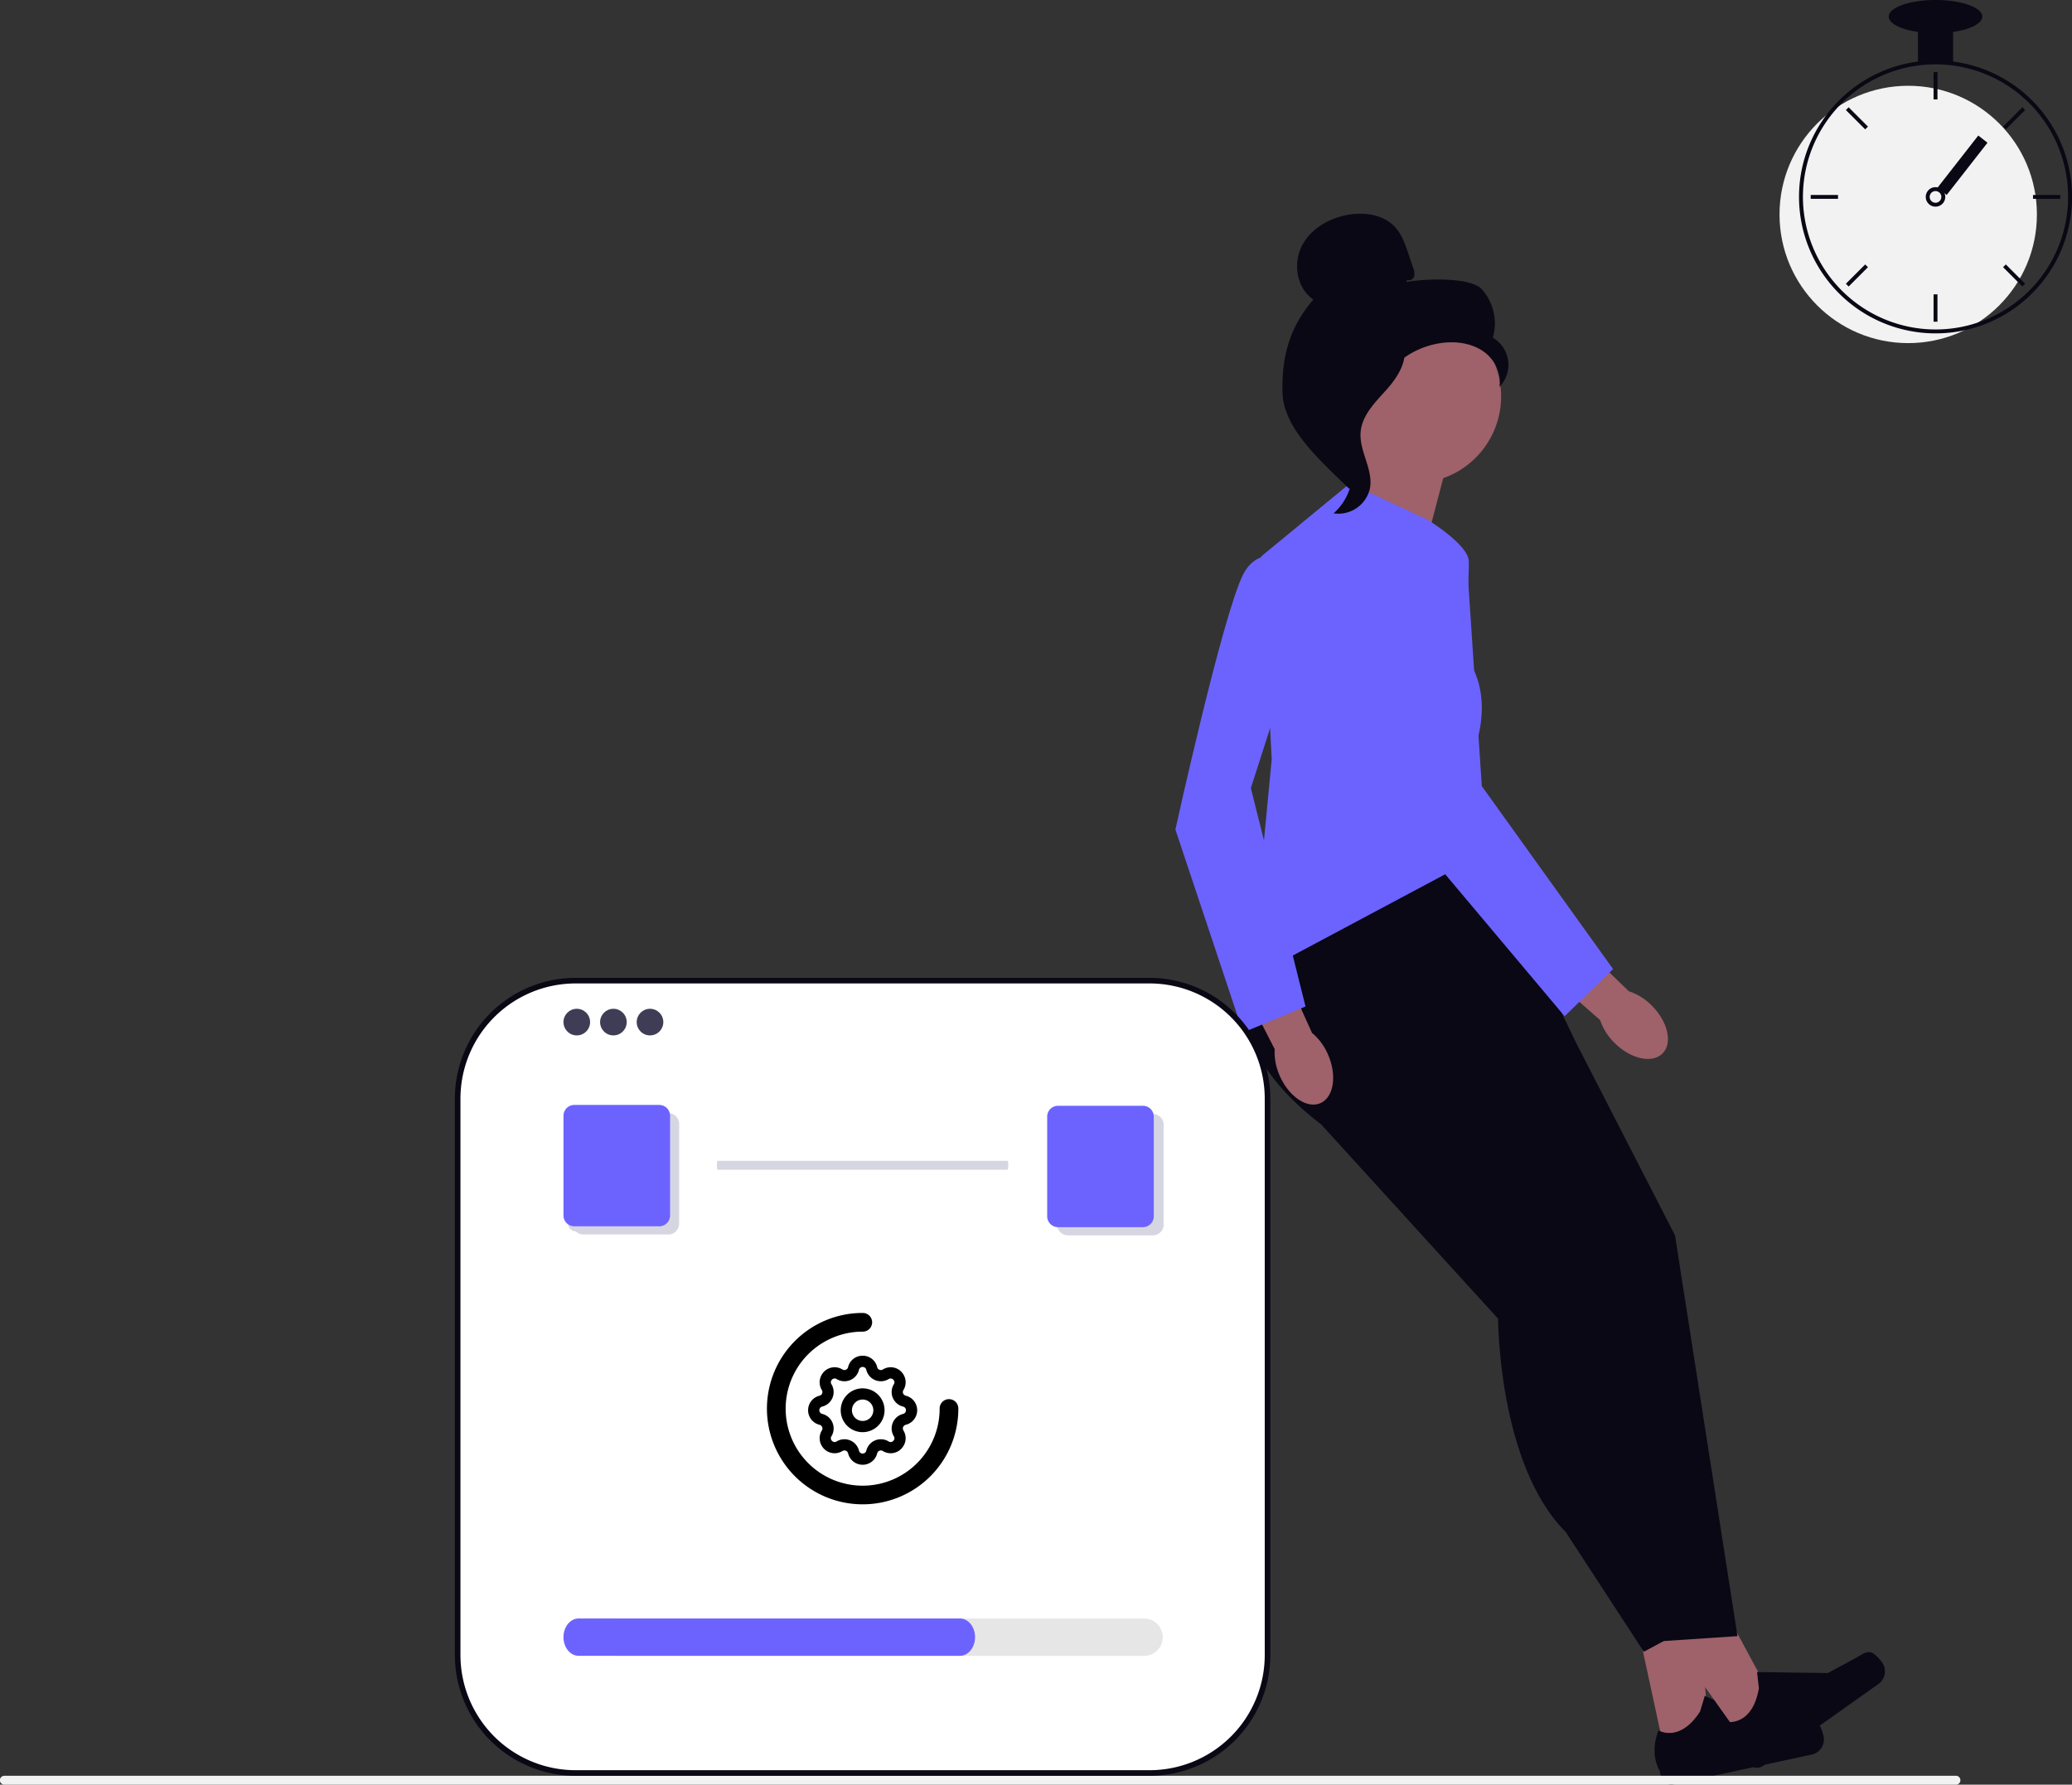
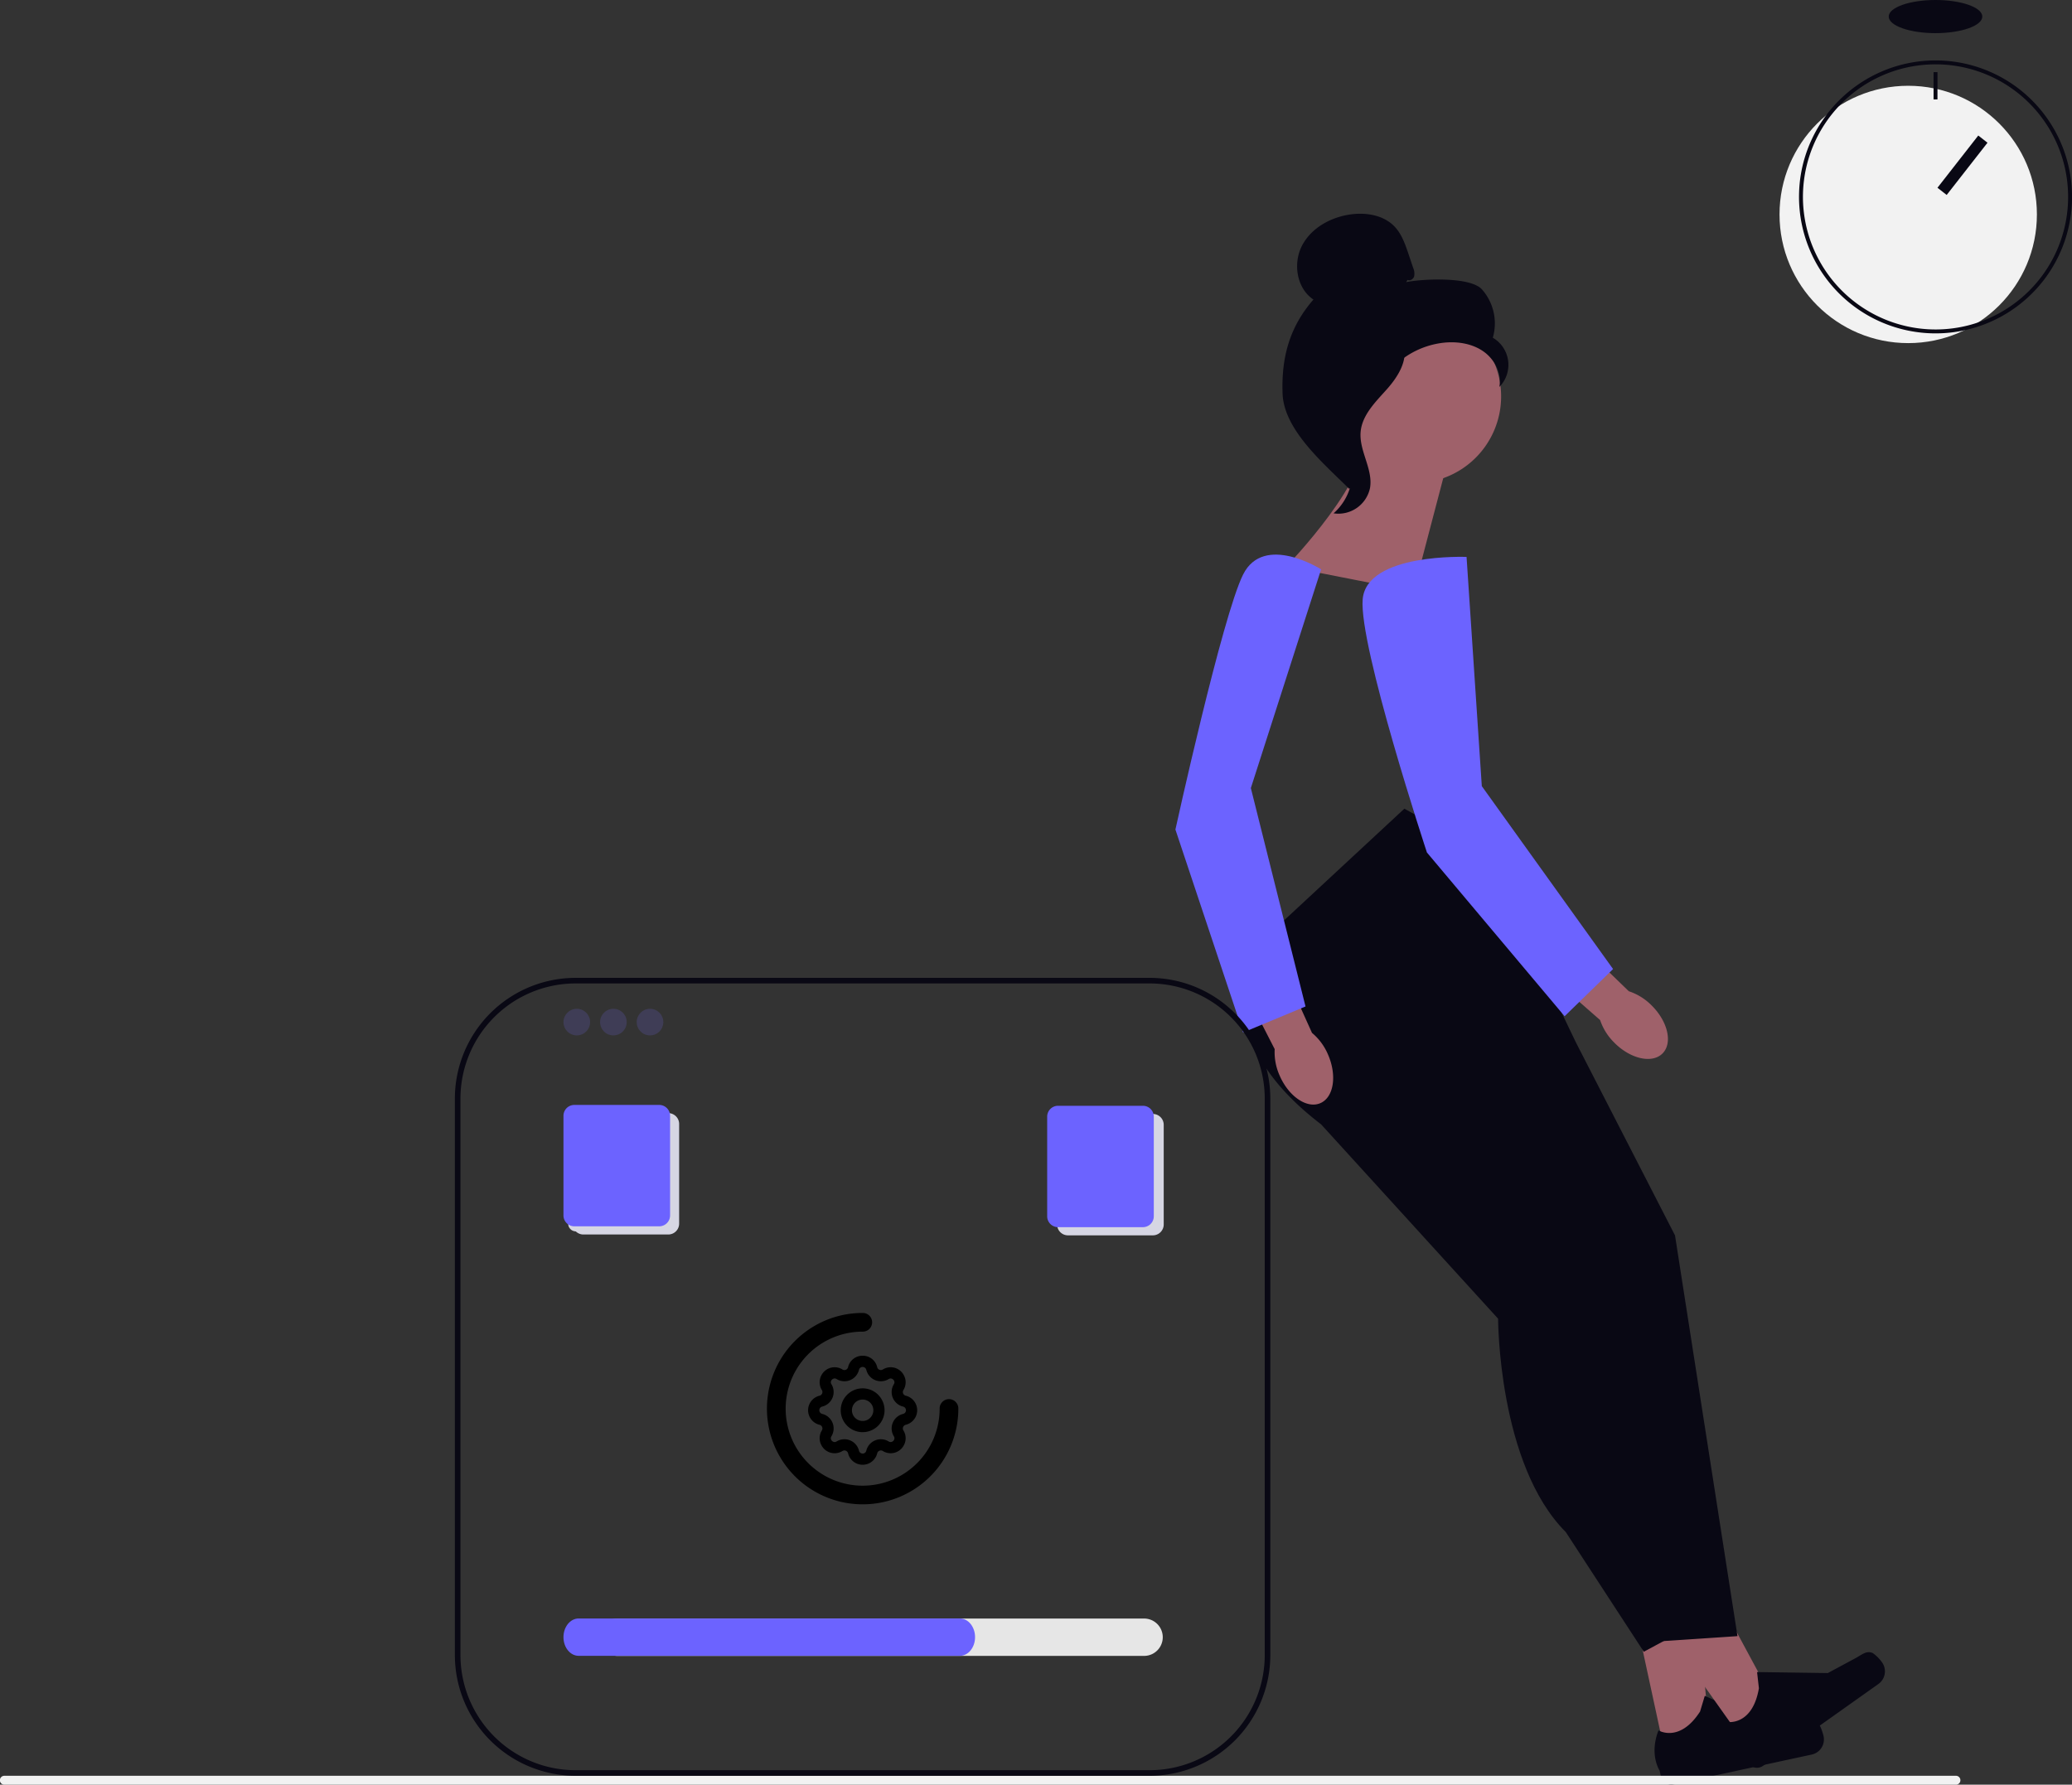
<svg xmlns="http://www.w3.org/2000/svg" width="800" height="689.157">
  <rect width="100%" height="100%" fill="#333333" stroke="none" />
  <g transform="translate(-483.74 -230.787)">
    <path fill="#090814" d="M1085.064 750.416a12.97 12.97 0 0 1-11.368-6.723l-14.614-26.458a13 13 0 0 1 12.044-19.259l26.53 1.356a13.1 13.1 0 0 1 11.31 7.92l7.747 18.322a13.005 13.005 0 0 1-7.733 17.355l-19.649 6.78a12.9 12.9 0 0 1-4.256.721Z" />
    <path fill="#9f616a" d="m1126.975 909.649 17.244-3.722-6.176-68.24-25.425 5.492Z" />
    <path fill="#090814" d="M1185.941 896.51c.738.786 1.652 3.641 1.877 4.7a5.965 5.965 0 0 1-4.588 7.106l-53.369 11.534a4.1 4.1 0 0 1-4.861-3.128l-.481-2.23s-4.091-6.112-.433-15.512c0 0 8.149 4.989 16.057-7.3l1.813-6.031 24.96 11.1 12.255-1.107c2.679-.241 4.925-1.123 6.753.866h.016Z" />
    <path fill="#9f616a" d="m1157.806 904.435 14.373-10.2-32.516-60.315-21.222 15.044Z" />
    <path fill="#090814" d="M1206.845 869.144a14.8 14.8 0 0 1 3.561 3.577 5.984 5.984 0 0 1-1.412 8.341l-44.53 31.6a4.1 4.1 0 0 1-5.695-.962l-1.315-1.861s-6.16-4.01-6.5-14.1c0 0 9.448 1.38 11.9-13.026l-.706-6.256 27.318.385 10.844-5.839c2.374-1.283 4.09-2.968 6.545-1.861ZM969.71 595.316s-24.107 32.777 24.107 69.637l98.461-31.464-35.172-73.343-31.145-17.081-56.263 52.238Z" />
    <path fill="#090814" d="m1092.292 633.505 38.172 74.34 24.121 154.738-30.137 2.005-30.149-146.689-53.25-79.374 37.177-17.081" />
    <path fill="#090814" d="M993.831 641.612v23.356L1062.155 740s0 56.263 26.126 82.39l30.137 46.222 26.126-14.062-38.172-134.631-68.324-88.42-44.2 10.113h-.014Z" />
    <path fill="#9f616a" d="m1042.376 410.082-12.873 49.064-49.064-9.651s34.234-35.3 29.416-51.387l32.532 11.974h-.014Z" />
-     <path fill="#6c63ff" d="m1004.881 417.484 30.137 14.066s15.508 9.478 15.8 15.8-1.731 36.456-1.731 36.456 12.06 12.061 4.025 36.167l4.025 40.192-90.428 48.219 8.036-84.395-4.025-78.365 34.162-28.132Z" />
    <path fill="#9f616a" d="M977.832 646.171c3.534 8.093 10.575 12.84 15.725 10.589s6.463-10.632 2.943-18.726a22.06 22.06 0 0 0-6.2-8.4l-15.393-34.119-15.855 7.559 16.847 32.837a22 22 0 0 0 1.933 10.257Z" />
    <path fill="#6c63ff" d="M993.831 450.649s-22.1-14.066-30.137 2.005-26.126 98.458-26.126 98.458l26.126 78.365 24.107-10.041-21.106-84.334 27.122-84.453z" />
    <path fill="#9f616a" d="M1107.122 633.52c6.261 6.232 14.556 8.05 18.524 4.054s2.092-12.262-4.169-18.495a22.1 22.1 0 0 0-8.858-5.525l-26.877-26.055-11.96 12.868 27.76 24.309a22.06 22.06 0 0 0 5.583 8.829Z" />
    <path fill="#6c63ff" d="M1049.964 445.845s-38.533-1.57-40.091 16.33 24.8 97.8 24.8 97.8l53.162 63.231 18.711-18.221-50.68-70.632-5.887-88.508Z" />
    <path fill="#9f616a" d="M1063.323 383.855a33.484 33.484 0 1 1-33.484-33.484 33.48 33.48 0 0 1 33.484 33.484" />
    <path fill="#090814" d="M1027.17 338.844c.967.563 2.265-.289 2.582-1.371a5.67 5.67 0 0 0-.4-3.289c-.606-1.789-1.2-3.563-1.8-5.352-1.284-3.794-2.64-7.718-5.41-10.6-4.19-4.36-10.855-5.471-16.842-4.663-7.689 1.039-15.278 5.194-18.855 12.089s-2.049 16.5 4.415 20.8c-9.219 10.56-12.421 22.332-11.916 36.326s15.768 26.891 25.722 36.759c2.222-1.342 4.241-7.66 3.015-9.954s.534-4.948-.981-7.069-2.784 1.255-1.255-.851c.967-1.327-2.8-4.371-1.371-5.165 6.939-3.837 9.247-12.493 13.6-19.115a32.55 32.55 0 0 1 23.789-14.3c5.251-.491 10.791.4 15.09 3.448s7.083 8.483 6.088 13.662a12.132 12.132 0 0 0-2.525-19 19.8 19.8 0 0 0-4.208-18.674c-4.487-4.948-22.678-4.1-29.228-2.8l.5-.866-.014-.014Z" />
    <path fill="#090814" d="M1026.161 363.283c-8.67.938-14.931 8.454-20.226 15.393-3.044 4-6.247 8.411-6.16 13.445.072 5.078 3.477 9.449 5.107 14.253a21.49 21.49 0 0 1-6.247 22.635 12.467 12.467 0 0 0 14.066-9.767c1.255-7.285-4.27-14.325-3.621-21.7.577-6.492 5.7-11.483 10.041-16.345s8.439-11.3 6.434-17.5l.606-.418Z" />
    <path fill="#f2f2f2" d="M1240.653 918.227a1.71 1.71 0 0 1-1.717 1.717H485.457a1.717 1.717 0 1 1 0-3.433h753.483a1.71 1.71 0 0 1 1.713 1.716" />
-     <path fill="#fff" d="M927.291 609.067H705.632a45.513 45.513 0 0 0-45.513 45.513v214.939a45.513 45.513 0 0 0 45.513 45.513h221.659a45.513 45.513 0 0 0 45.513-45.513V654.58a45.513 45.513 0 0 0-45.513-45.513" />
    <path fill="#090814" d="M927.619 916.508H705.96a46.644 46.644 0 0 1-46.591-46.591V654.979a46.644 46.644 0 0 1 46.591-46.591h221.66a46.644 46.644 0 0 1 46.591 46.591v214.938a46.644 46.644 0 0 1-46.592 46.591M705.96 610.544a44.486 44.486 0 0 0-44.436 44.436v214.937a44.485 44.485 0 0 0 44.436 44.435h221.66a44.485 44.485 0 0 0 44.436-44.435V654.979a44.486 44.486 0 0 0-44.436-44.436Z" />
    <circle cx="5.14" cy="5.14" r="5.14" fill="#3f3d56" transform="translate(701.298 620.33)" />
    <circle cx="5.14" cy="5.14" r="5.14" fill="#3f3d56" transform="translate(715.434 620.33)" />
    <circle cx="5.14" cy="5.14" r="5.14" fill="#3f3d56" transform="translate(729.568 620.33)" />
    <path fill="#e6e6e6" d="M925.47 870.215H722.15a7.213 7.213 0 0 1 0-14.426h203.32a7.213 7.213 0 0 1 0 14.426" />
    <path fill="#6c63ff" d="M854.348 870.187H707.156c-3.237 0-5.862-3.229-5.862-7.213s2.624-7.213 5.862-7.213h147.192c3.237 0 5.862 3.229 5.862 7.213s-2.624 7.213-5.862 7.213" />
    <path d="M816.804 811.683a36.956 36.956 0 0 1-14.382-70.995 36.7 36.7 0 0 1 14.382-2.9 3.607 3.607 0 1 1 0 7.213 29.743 29.743 0 0 0-11.572 57.133 29.724 29.724 0 0 0 41.307-27.4 3.607 3.607 0 1 1 7.213 0 36.92 36.92 0 0 1-36.948 36.949" />
    <path fill="none" d="M791.615 750.168h50.38v50.38h-50.38Z" />
    <path d="M816.805 754.302a5.7 5.7 0 0 1 5.619 4.418 1.455 1.455 0 0 0 2.172.9 5.735 5.735 0 0 1 8.081 2.143 5.68 5.68 0 0 1-.131 5.8 1.455 1.455 0 0 0 .9 2.171 5.782 5.782 0 0 1 0 11.238 1.455 1.455 0 0 0-.9 2.172 5.68 5.68 0 0 1 .132 5.8 5.735 5.735 0 0 1-8.08 2.145 1.455 1.455 0 0 0-2.171.9 5.782 5.782 0 0 1-11.238 0 1.455 1.455 0 0 0-2.172-.9 5.735 5.735 0 0 1-8.081-2.143 5.68 5.68 0 0 1 .131-5.8 1.455 1.455 0 0 0-.9-2.171 5.782 5.782 0 0 1 0-11.238 1.455 1.455 0 0 0 .9-2.172 5.68 5.68 0 0 1-.132-5.8 5.735 5.735 0 0 1 8.08-2.146 1.44 1.44 0 0 0 .755.216 1.46 1.46 0 0 0 1.416-1.115 5.7 5.7 0 0 1 5.619-4.418m7.033 9.859a5.78 5.78 0 0 1-5.62-4.421 1.454 1.454 0 0 0-2.826 0 5.777 5.777 0 0 1-8.626 3.574 1.5 1.5 0 0 0-.77-.237 1.55 1.55 0 0 0-1.288.8 1.34 1.34 0 0 0 .055 1.432 5.783 5.783 0 0 1-3.576 8.63 1.454 1.454 0 0 0 0 2.826 5.783 5.783 0 0 1 3.574 8.637 1.34 1.34 0 0 0-.054 1.433 1.55 1.55 0 0 0 1.287.8 1.5 1.5 0 0 0 .768-.236 5.783 5.783 0 0 1 8.63 3.576 1.454 1.454 0 0 0 2.826 0 5.783 5.783 0 0 1 8.631-3.573 1.5 1.5 0 0 0 .768.236 1.55 1.55 0 0 0 1.287-.8 1.34 1.34 0 0 0-.055-1.436 5.783 5.783 0 0 1 3.576-8.63 1.454 1.454 0 0 0 0-2.826 5.783 5.783 0 0 1-3.576-8.628 1.34 1.34 0 0 0 .054-1.433 1.55 1.55 0 0 0-1.287-.8 1.5 1.5 0 0 0-.768.236 5.8 5.8 0 0 1-3.009.84Z" />
    <path d="M816.805 783.82a8.461 8.461 0 1 1 8.461-8.461 8.47 8.47 0 0 1-8.461 8.461m-4.134-8.461a4.134 4.134 0 1 0 4.134-4.134 4.14 4.14 0 0 0-4.133 4.133Z" />
    <ellipse cx="49.687" cy="49.686" fill="#f2f2f2" rx="49.687" ry="49.686" transform="translate(1170.815 263.909)" />
    <path fill="#090814" d="M1237.817 254.553a53.7 53.7 0 0 0-13.551 0 52.84 52.84 0 0 0-43.6 36.768 52 52 0 0 0-2.289 13.566q-.036.961-.038 1.935a52.75 52.75 0 0 0 52.7 52.7c1.122 0 2.243-.038 3.35-.105a52 52 0 0 0 7.724-1.069 52.7 52.7 0 0 0-4.3-103.792Zm9.719 100.735h-.008a50.7 50.7 0 0 1-13.132 2.612 50 50 0 0 1-3.35.113 51.255 51.255 0 0 1-51.192-51.192c0-.647.015-1.295.038-1.935a51.192 51.192 0 1 1 67.649 50.4Z" />
    <path fill="#090814" d="M1230.29 258.64h1.506v10.54h-1.506z" />
    <g fill="#d6d6e3">
      <path d="M741.765 660.618h-32.779a4.2 4.2 0 0 0-4.192 4.192v38.489a4.2 4.2 0 0 0 4.192 4.192h32.779a4.2 4.2 0 0 0 4.192-4.192V664.81a4.2 4.2 0 0 0-4.192-4.192" />
      <path d="M738.879 661.825h-32.78a2.99 2.99 0 0 0-2.985 2.985v38.489a2.99 2.99 0 0 0 2.985 2.985h32.779a2.99 2.99 0 0 0 2.985-2.985V664.81a2.99 2.99 0 0 0-2.984-2.985" />
    </g>
-     <path fill="#090814" d="m1196.439 273.286 1.065-1.065 7.453 7.453-1.065 1.065zm-13.579 34.288v-1.506h10.54v1.506zm14.644 33.849-1.065-1.065 7.453-7.453 1.065 1.065zm60.687-60.687-1.065-1.065 7.453-7.453 1.065 1.065zm10.493 26.838v-1.506h10.54v1.506zm-11.556 26.393 1.065-1.065 7.453 7.453-1.065 1.065zm-26.838 10.496h1.506v10.54h-1.506zm3.009-40.653a3.764 3.764 0 0 0-4.517 0 3.9 3.9 0 0 0-1.077 1.265 3.764 3.764 0 1 0 5.594-1.265m-2.258 5.27a2.265 2.265 0 0 1-2.259-2.258 2.3 2.3 0 0 1 .4-1.28 2.256 2.256 0 1 1 1.859 3.538m-6.775-67.755h13.551v13.551h-13.551z" />
    <ellipse cx="18.068" cy="6.399" fill="#090814" rx="18.068" ry="6.399" transform="translate(1212.973 230.787)" />
    <path fill="#090814" d="m1247.554 283.12 3.56 2.78-15.759 20.17-3.56-2.78z" />
    <g fill="#6c63ff">
      <path d="M738.267 657.457h-32.779a4.2 4.2 0 0 0-4.192 4.192v38.489a4.2 4.2 0 0 0 4.192 4.192h32.779a4.2 4.2 0 0 0 4.192-4.192v-38.489a4.2 4.2 0 0 0-4.192-4.192" />
      <path d="M738.266 658.664h-32.78a2.99 2.99 0 0 0-2.985 2.985v38.489a2.99 2.99 0 0 0 2.985 2.985h32.779a2.99 2.99 0 0 0 2.985-2.985v-38.489a2.99 2.99 0 0 0-2.984-2.985" />
    </g>
-     <path fill="#d6d6e3" d="M873.04 680.757c0 .952-.114 1.717-.255 1.717h-111.99c-.142 0-.255-.765-.255-1.717s.114-1.717.255-1.717h111.988c.142.001.257.765.257 1.717" />
    <g fill="#d6d6e3">
      <path d="M928.86 660.945h-32.779a4.2 4.2 0 0 0-4.192 4.192v38.489a4.2 4.2 0 0 0 4.192 4.192h32.779a4.2 4.2 0 0 0 4.192-4.192v-38.489a4.2 4.2 0 0 0-4.192-4.192" />
-       <path d="M928.859 662.152h-32.78a2.99 2.99 0 0 0-2.985 2.985v38.489a2.99 2.99 0 0 0 2.985 2.985h32.779a2.99 2.99 0 0 0 2.985-2.985v-38.489a2.99 2.99 0 0 0-2.984-2.985" />
    </g>
    <g fill="#6c63ff">
      <path d="M925.027 657.786h-32.779a4.2 4.2 0 0 0-4.192 4.192v38.489a4.2 4.2 0 0 0 4.192 4.192h32.779a4.2 4.2 0 0 0 4.192-4.192v-38.489a4.2 4.2 0 0 0-4.192-4.192" />
      <path d="M925.026 658.993h-32.78a2.99 2.99 0 0 0-2.985 2.985v38.489a2.99 2.99 0 0 0 2.985 2.985h32.779a2.99 2.99 0 0 0 2.985-2.985v-38.489a2.99 2.99 0 0 0-2.984-2.985" />
    </g>
  </g>
</svg>